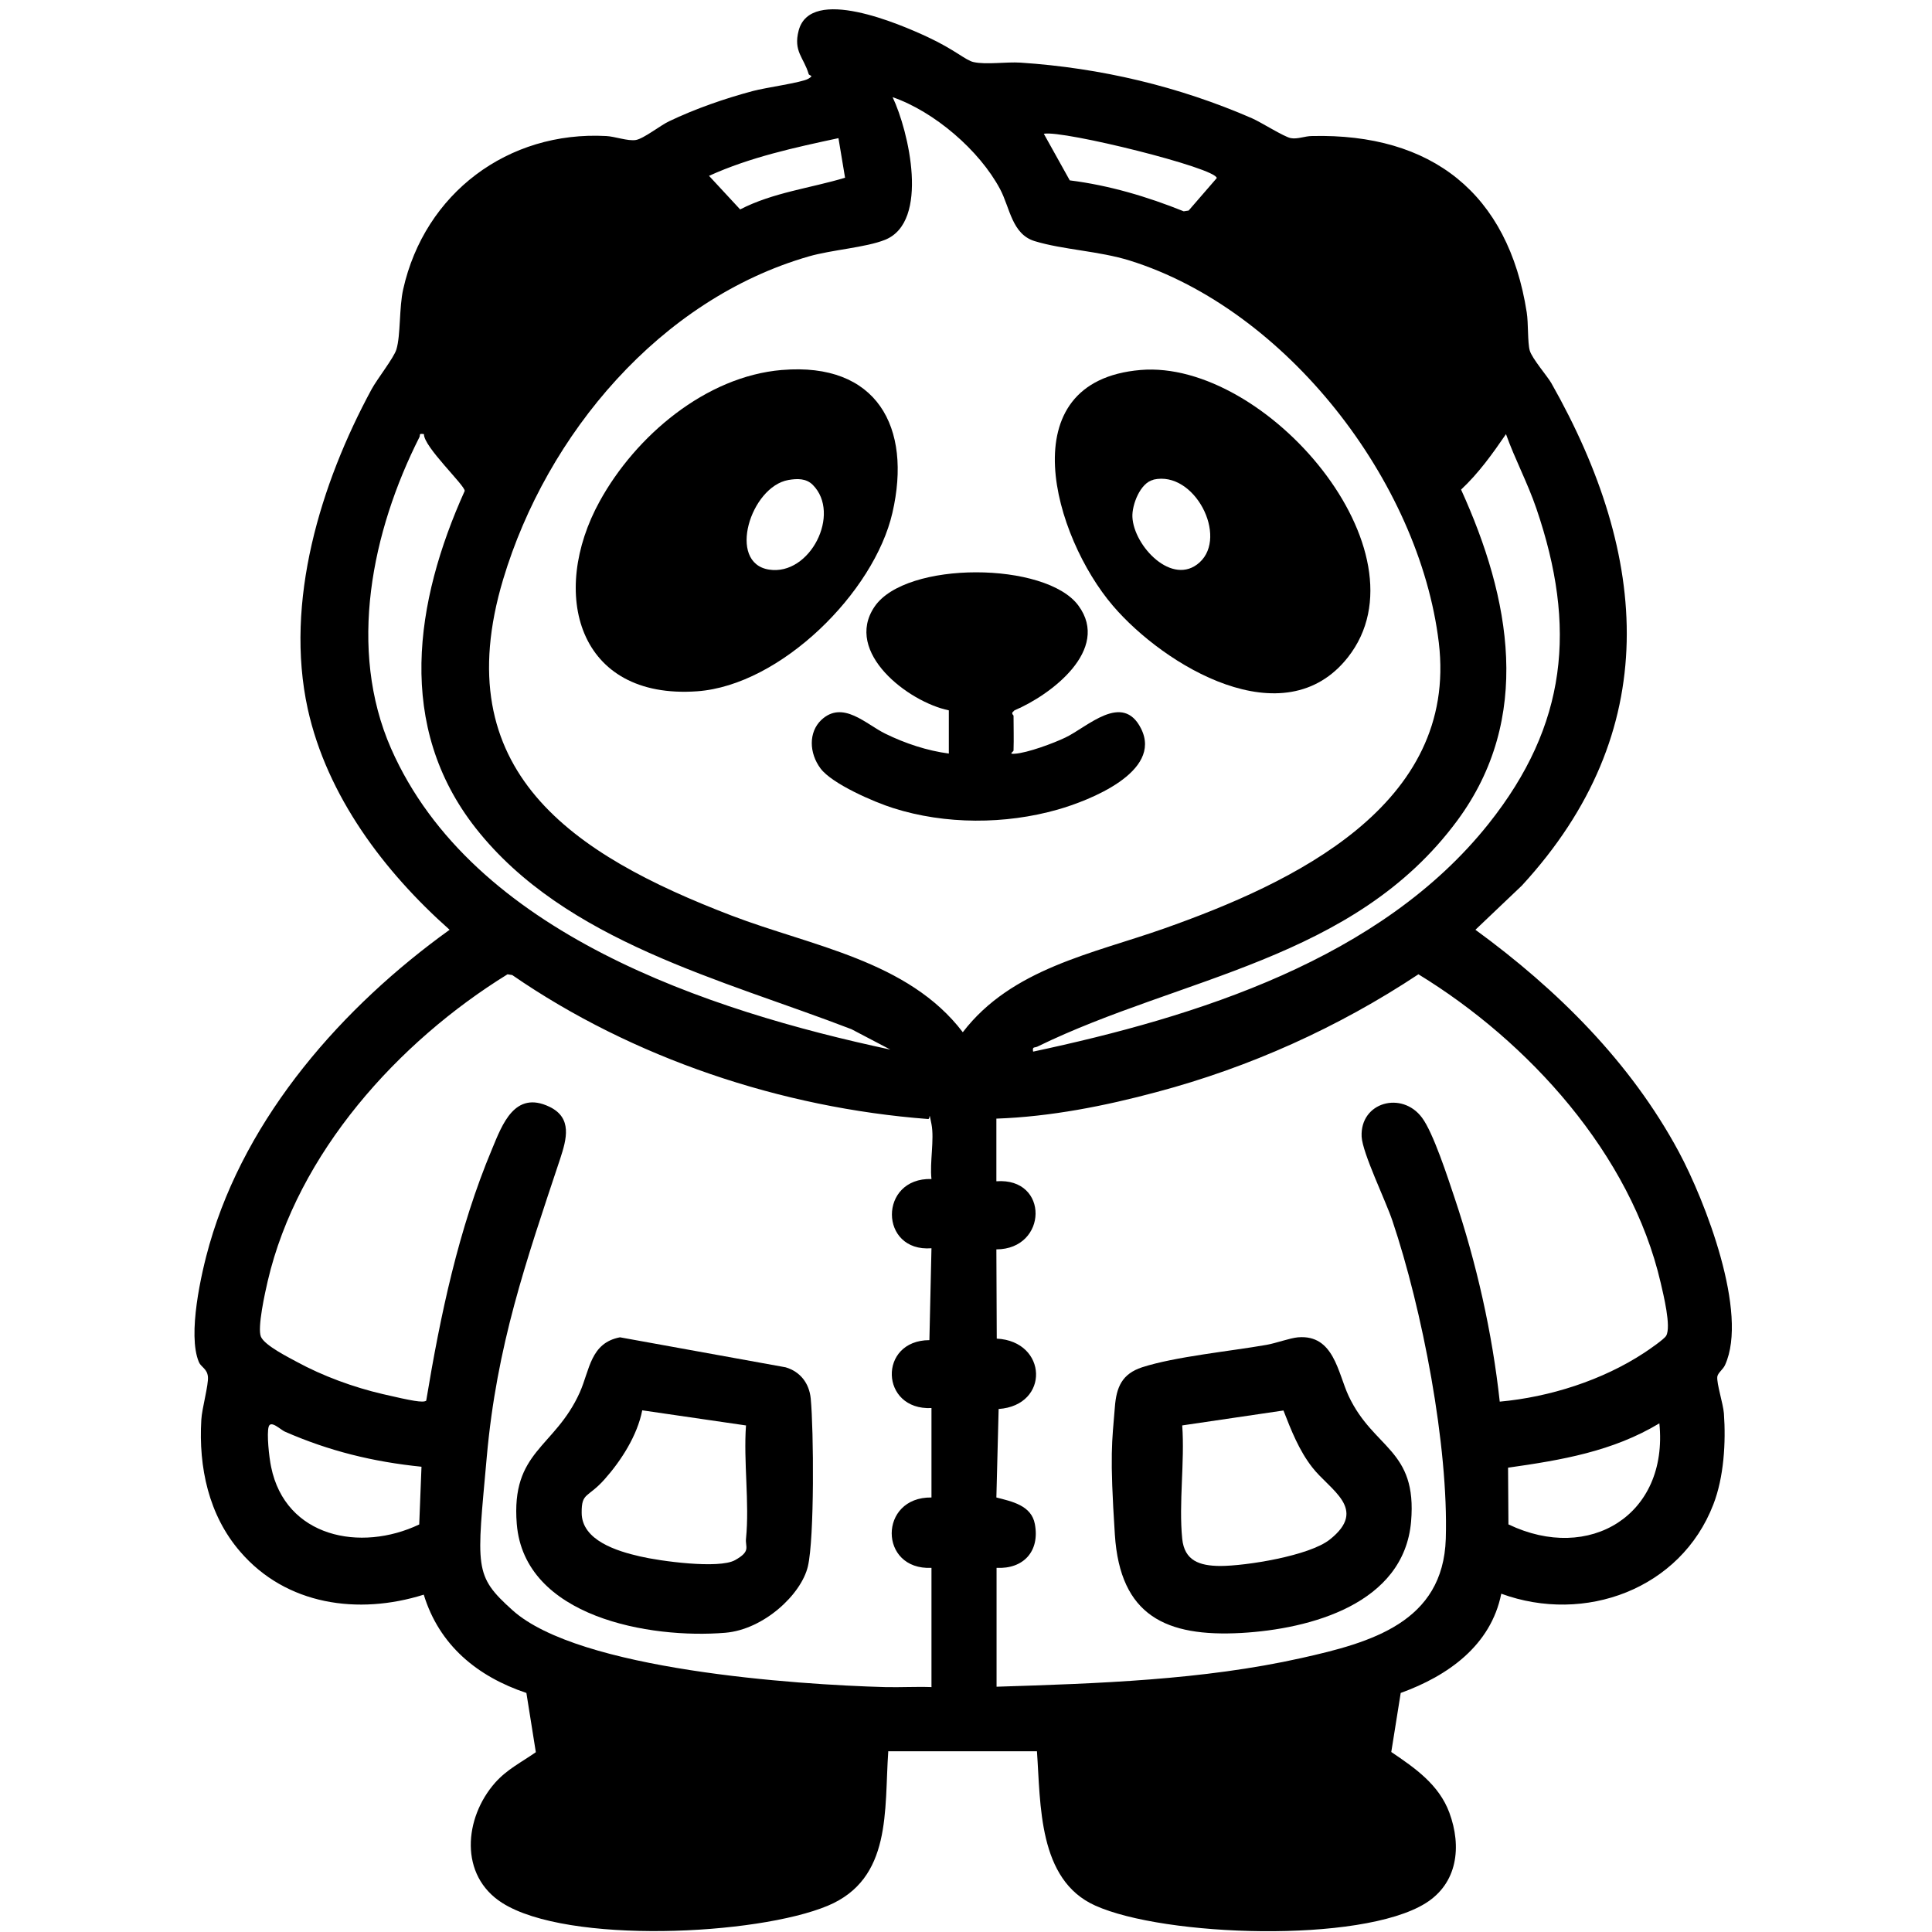
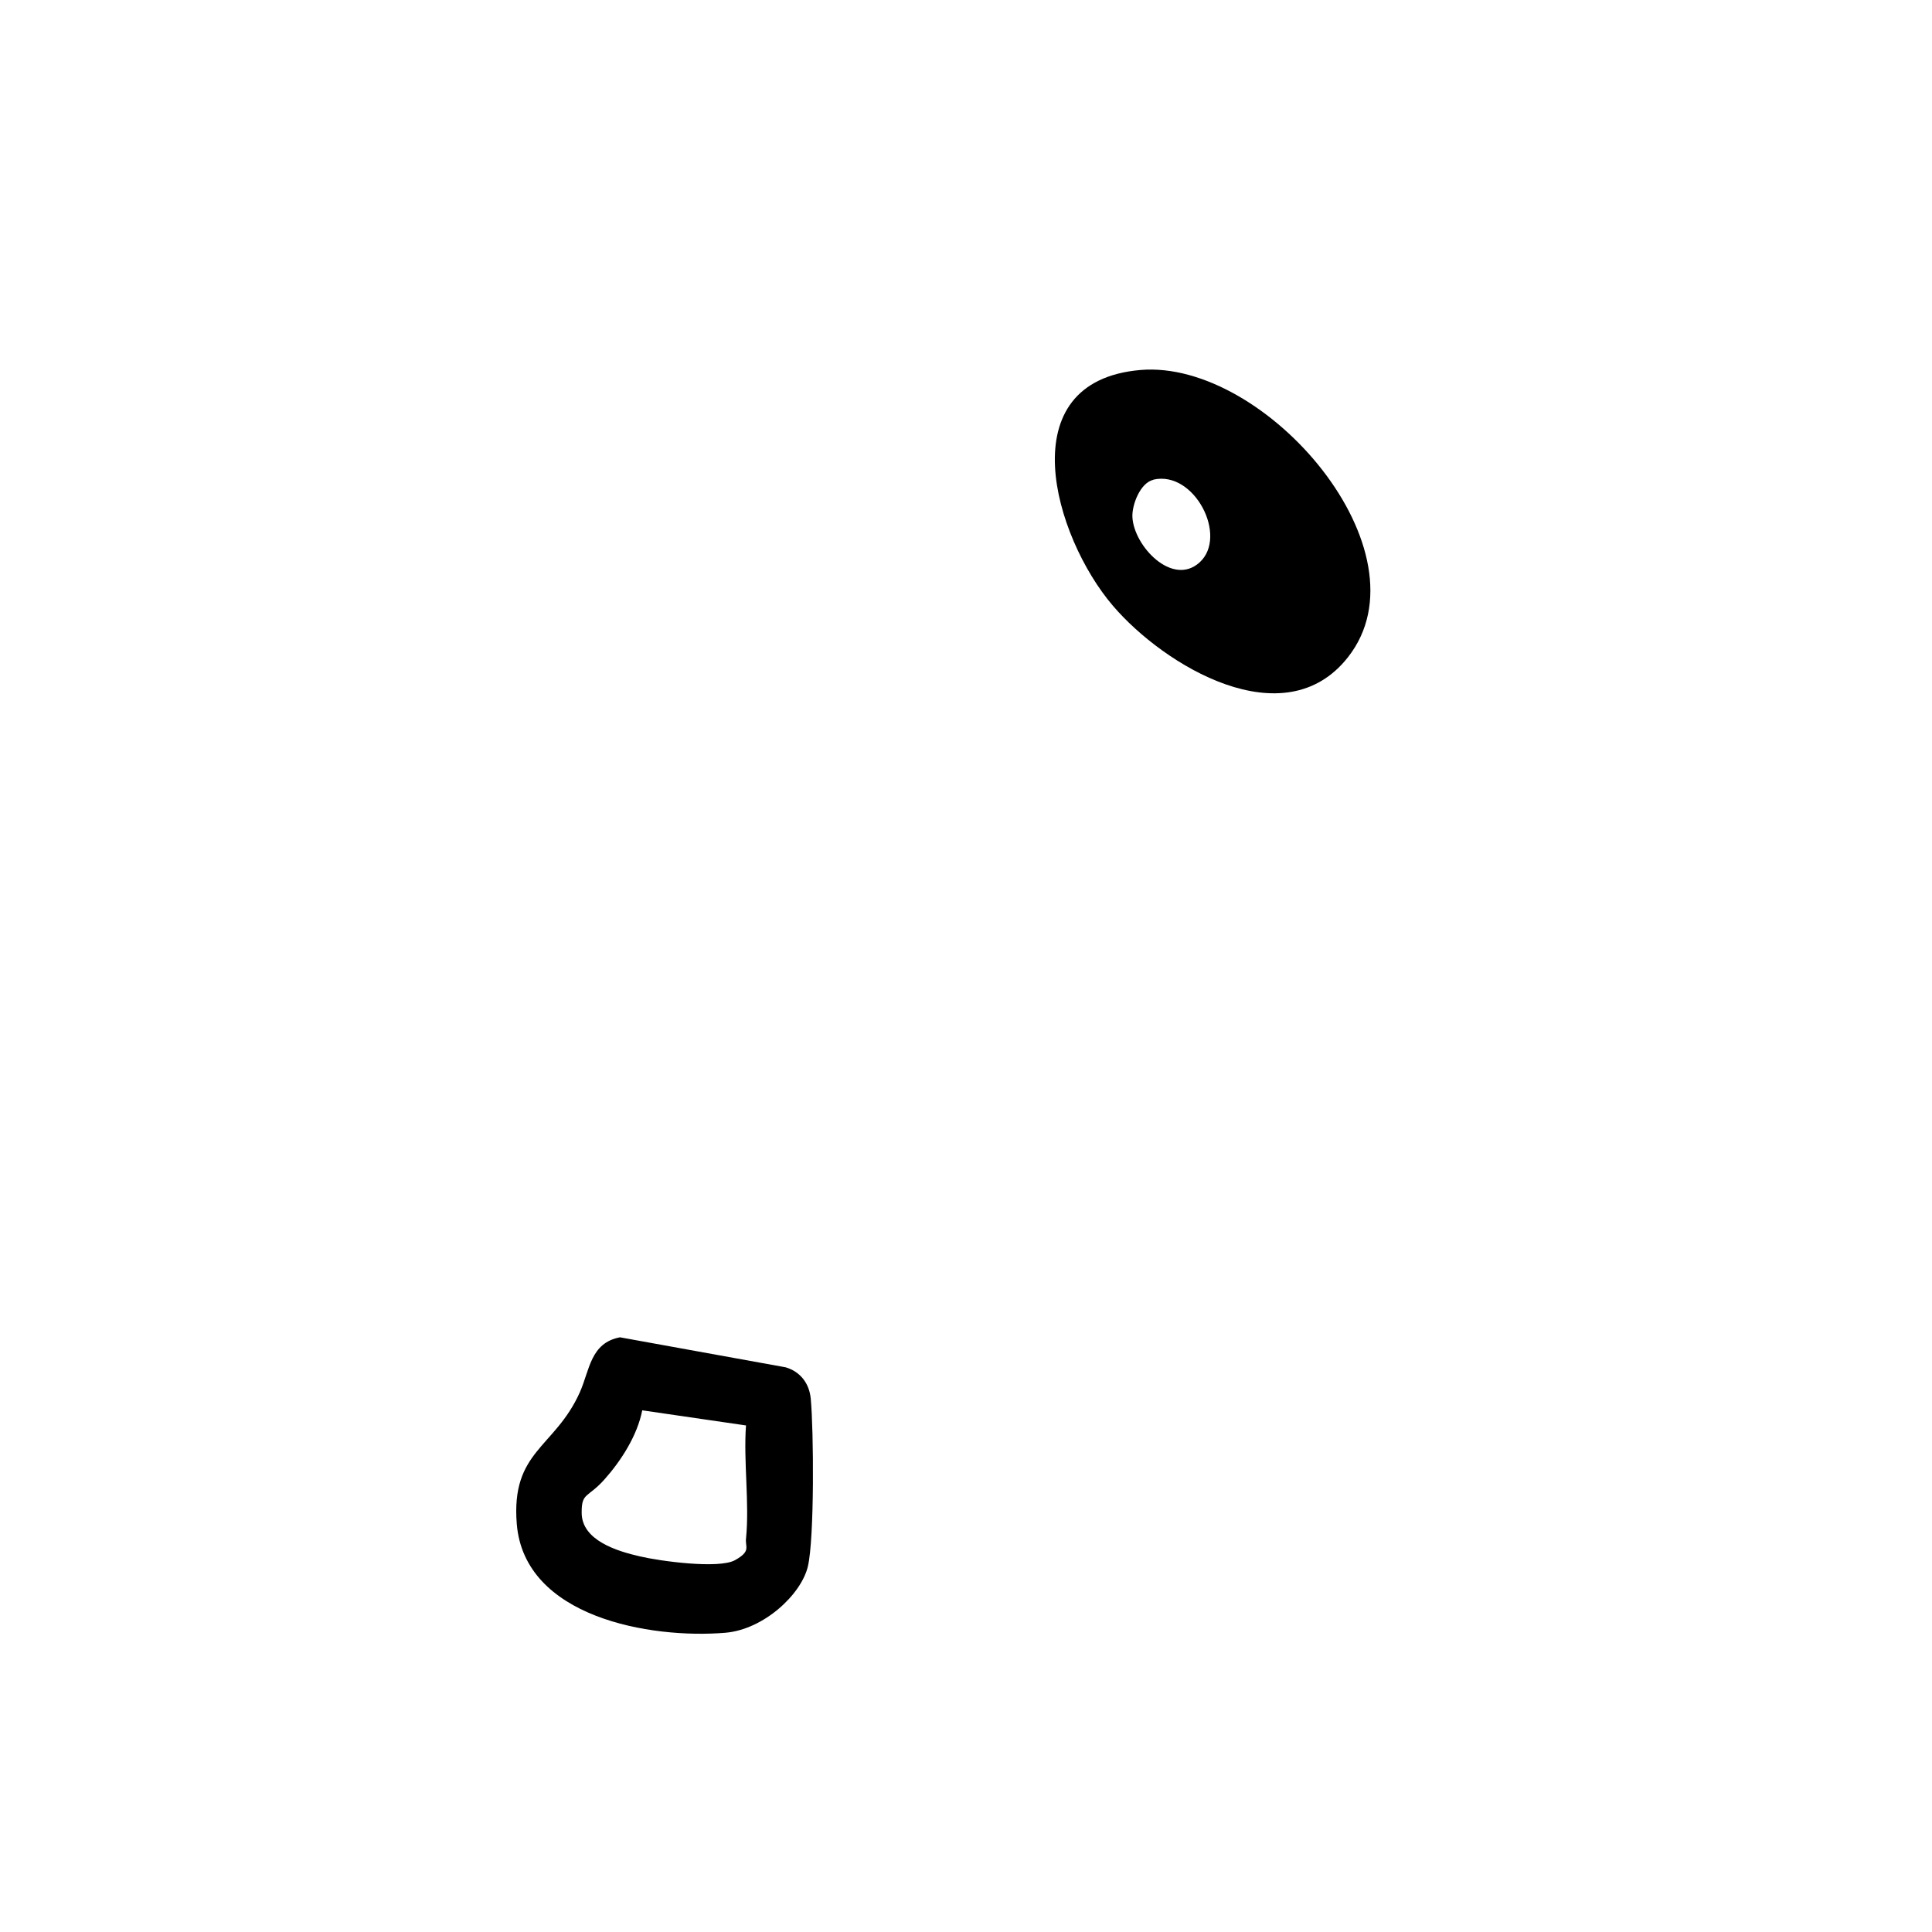
<svg xmlns="http://www.w3.org/2000/svg" id="Capa_1" version="1.1" viewBox="0 0 1024 1024">
-   <path d="M470.8,928.3c-2.2,31.1,2.1,67.5-32.1,81.8-37.6,15.7-137.8,20.5-172.5-1.5-23-14.6-20.2-45.1-3.8-63.7,6.4-7.2,13.9-10.8,21.6-16.2l-5-31.4c-26-8.7-46.2-25.3-54.4-52.1-34.7,10.9-72.9,5.6-97.3-22.8-16.7-19.3-22.1-44.7-20.6-69.9.3-5.9,3.9-18.5,3.5-22.8s-3.7-5.1-4.8-7.8c-6.1-14.5,1.2-47,5.6-62.3,19.6-68.3,70.7-126.1,127.3-166.8-34.7-30.8-65-70.9-75.2-117.1-12.4-56.8,6.8-119.4,33.8-169.3,2.9-5.4,11.9-16.8,13.2-21.2,2.3-7.6,1.4-22.2,3.6-31.9,11.4-50.9,55.6-84,107.6-81.2,4.5.2,11.5,2.8,15.7,2.1s13.1-7.8,17.6-9.9c14-6.7,29.6-12.1,44.6-16.1,6.2-1.7,25.6-4.4,29.1-6.4s.6-1.5.3-2.6c-2.6-8.8-8.2-11.9-5.3-23,6.3-23.9,53.7-3.4,68.3,3.4s20.2,12.4,24.4,13.3c6.6,1.5,17.5-.2,24.9.3,42.5,2.8,83.9,12.6,122.7,29.5,4.8,2.1,16.9,9.8,20.5,10.5s7.5-1.1,11.3-1.1c63.4-1.5,104,30.4,113.8,93.5.9,5.6.4,16,1.6,20.2s9.4,13.7,11.4,17.2c52.2,92.1,59.6,184.7-15.6,266.4l-24.6,23.4c43.3,31.6,82.2,70.1,107.8,117.7,13.9,25.9,37.1,85.4,24.5,113-1,2.3-3.8,4.1-4.1,6.2-.4,3.6,3.1,14.3,3.5,19.4,1.1,15.4,0,33.9-5.6,48.3-17.3,44.9-68.2,63.5-112.4,47.3-5.5,27.5-28.4,43.6-53.3,52.6l-5,31.3c12.6,8.5,25.3,17.3,30.8,32.2,6.6,17.9,4.4,37.4-12.7,48-34.3,21.3-138.4,17.7-175,1.2-30.4-13.6-28.9-53.7-30.9-81.8h-79ZM473.1,51.5c8.5,17.8,19.8,66-4,75.6-10.2,4.1-28.3,5.3-40.4,8.8-78.8,22.7-138.9,94.2-162,171.1-30.5,101.7,36.5,145.9,121.1,178.3,42.3,16.2,93.6,23.8,122.5,61.8,25.9-33.8,68.8-41.6,106.5-54.9,68.3-24.1,156.1-65.3,145.8-151.6-10.3-85.6-80.9-176.6-163.8-202.5-16.4-5.1-35.3-5.7-50.4-10.3-12.1-3.7-13.1-17.7-18.3-27.5-11-20.7-35-41.2-57-48.8ZM553.3,71l13.7,24.6c20.8,2.6,41,8.6,60.4,16.4l2.6-.4,14.9-17.2c0-5.3-81.5-25.5-91.6-23.5ZM444.5,73.2c-23.3,5-46.9,10.1-68.7,20l16.5,17.8c17.4-9,37.4-11.3,55.6-16.8l-3.5-21ZM224.7,230.1c-3-.5-1.8.4-2.4,1.6-25.2,49.9-38.2,112.3-15,165.1,43.1,97.8,168.2,138.9,264.6,159.5l-20.6-10.8c-68.2-26.3-151.7-46.3-199.1-106.5-42.5-54-32.4-120-5.9-178.8.3-2.8-21.8-23.4-21.6-30.1ZM547.5,557.4c86.7-18.5,184.3-48.9,241.5-120.8,41.7-52.4,46.8-104.2,25.3-167.1-4.6-13.5-11.4-26.2-16.1-39.4-7.2,10.5-14.5,20.7-23.8,29.4,26.2,57.6,38.1,121.1-2,175.4-54.8,74.2-146.5,82.7-222.5,119.8-1.6.8-2.9-.2-2.3,2.8ZM493.7,894v-63c-28.1,1.3-28.1-37.7,0-37.3v-47.4c-27.3,1.3-28.4-35.9-1.1-36l1.1-48.7c-27.8,2.2-28.1-37.5,0-36.7-1-8.7,1.6-21,0-29.1s-.4-2.3-1.9-2.7c-77.5-5.9-156.4-32.2-220.3-76.3l-2.5-.4c-58,35.8-111.3,94.8-127.1,162.6-1.4,6-5.6,24.8-3.6,29.5s15.2,11.2,18.8,13.2c13.9,7.6,30.3,13.6,45.8,17.2s21.3,4.7,23,3.5c7.5-45.3,17.1-91,34.9-133.4,5.4-13,12-31.2,30.4-22.4,12.3,5.9,9.1,17.2,5.7,27.6-18.3,55-33.6,98.8-38.9,158s-7,62.7,13.7,81.3c35.2,31.6,150.2,39.4,197.4,40.7,8.2.2,16.5-.3,24.7,0ZM528.1,592.9v33.2c28.1-2.1,27.3,36,0,36.1l.2,47.3c27,1.4,28.2,35.4,1,37.3l-1.2,46.9c8.2,2.1,18.6,4.2,20.4,14.1,2.7,14.4-6,23.9-20.3,23.2v63c53.5-1.7,109.3-3.5,161.6-15.2,36.8-8.2,75.1-18.9,76.5-63.2,1.5-49.3-12.5-121.7-28.3-168.6-3.5-10.5-15.8-35.7-16.3-44.5-.9-18.4,21.4-24.4,32-10.1,6,8,13.7,31.9,17.2,42.3,11.7,34.9,20,71.5,24,108.2,26.4-2.4,54.4-11.3,76.6-25.9,2.3-1.5,10.6-7.2,11.6-9,2.8-4.8-1.5-22-2.9-28.1-15.8-68.2-70-127.8-128.4-163.5-42.4,28.1-89.4,49.3-138.7,62.4-27.5,7.4-56.4,13.1-85,14.1ZM223.4,777.4c-25.6-2.6-48.9-8.3-72.4-18.6-2.3-1-7.5-6.3-8.6-2.6s.2,16.1,1.3,21.3c7.6,37.3,47.4,45.3,78.5,30.5l1.2-30.6ZM799.6,808c42.8,20.5,84.8-5,79.9-53.6-24.7,14.9-52,19.5-80.2,23.5l.2,30.1Z" />
-   <path d="M414.5,196.1c50.2-4.2,69,30.2,58.5,75.7-9.7,42.2-59.2,91.4-103.5,94.6-63.5,4.5-78.5-52.1-51.6-100.8,19-34.5,56.1-66.1,96.5-69.5ZM417.9,254.4c-20.1,3.5-32.7,44-10.3,47.5,21.7,3.4,38.4-29.6,23.2-44.9-3.5-3.5-8.2-3.4-12.9-2.6Z" />
  <path d="M604.5,196.1c66.5-5.6,154,96.4,109.9,152.3-33.8,42.9-97.4,4.4-124.5-27.3-31.2-36.4-55.6-119,14.6-125ZM611.3,254.3c-7,1.6-11.4,13.4-11.1,19.7.7,15.4,21.2,37.1,35.6,24.1,15.2-13.8-2.7-48.8-24.4-43.9Z" />
-   <path d="M537.2,397.8c0,.6-3,2,.6,1.7,6.7-.4,20.7-5.6,26.9-8.6,11.6-5.5,30.3-24.3,40.1-4.7,11.5,23-27.7,38.2-44.2,42.9-27.7,7.9-59.6,8-87.2-.8-9.9-3.1-32.4-12.8-38.5-21s-6.4-19.2.4-25.7c11.4-10.7,23.7,2.3,34,7.3,10.4,5.1,22.1,9,33.6,10.5v-22.9c-21.4-4.4-55.8-30.7-39.4-54.9,16.5-24.5,91-24,108.1-.6,17.2,23.4-14.7,47.4-33.9,55.5l-1.1,1.1c-.4.9.6,1.5.6,1.7,0,6.1.2,12.2,0,18.3Z" />
  <path d="M328.6,708.8l87.8,15.9c7.8,2.3,12.5,8.5,13.3,16.5,1.6,16.7,2,74.1-1.5,89s-23.4,33.5-43.8,35.2c-39.8,3.3-106.5-8.2-110.5-57.7-3.1-38.8,20.1-40.1,33.4-69.7,5.3-11.9,5.6-26.2,21.3-29.2ZM395.3,755.5l-54.9-8c-2.6,13.3-11.1,26.6-20,36.6s-12.2,6.8-12.1,17.7c0,14.7,19,20.4,30.8,23.1,10.5,2.5,41.9,6.8,50.5,2s5.3-6.9,5.8-11.4c1.9-18.9-1.4-40.8,0-60.1Z" />
-   <path d="M688.1,708.8c18.9-1.5,21,18.9,26.7,31.1,13.3,28.3,36.4,28.1,33.1,66.6-3.8,43.6-53.3,56.9-89.9,59-39.9,2.2-64.3-9-67.1-52.1s-1.5-48.9,0-67.6c.8-10.6,3.8-17.6,14.4-21.1,17.6-5.7,46.7-8.5,66-11.9,5.1-.9,12.3-3.6,16.7-4ZM680.2,747.6l-53.6,7.9c1.4,19.3-1.9,41.1,0,60.1,1.2,11.6,9.1,14.3,20,14.4,13.9,0,47.4-5.4,58.2-14,20.6-16.3,0-26.2-9.3-38.3-6.9-8.8-11.2-19.7-15.2-30Z" />
</svg>